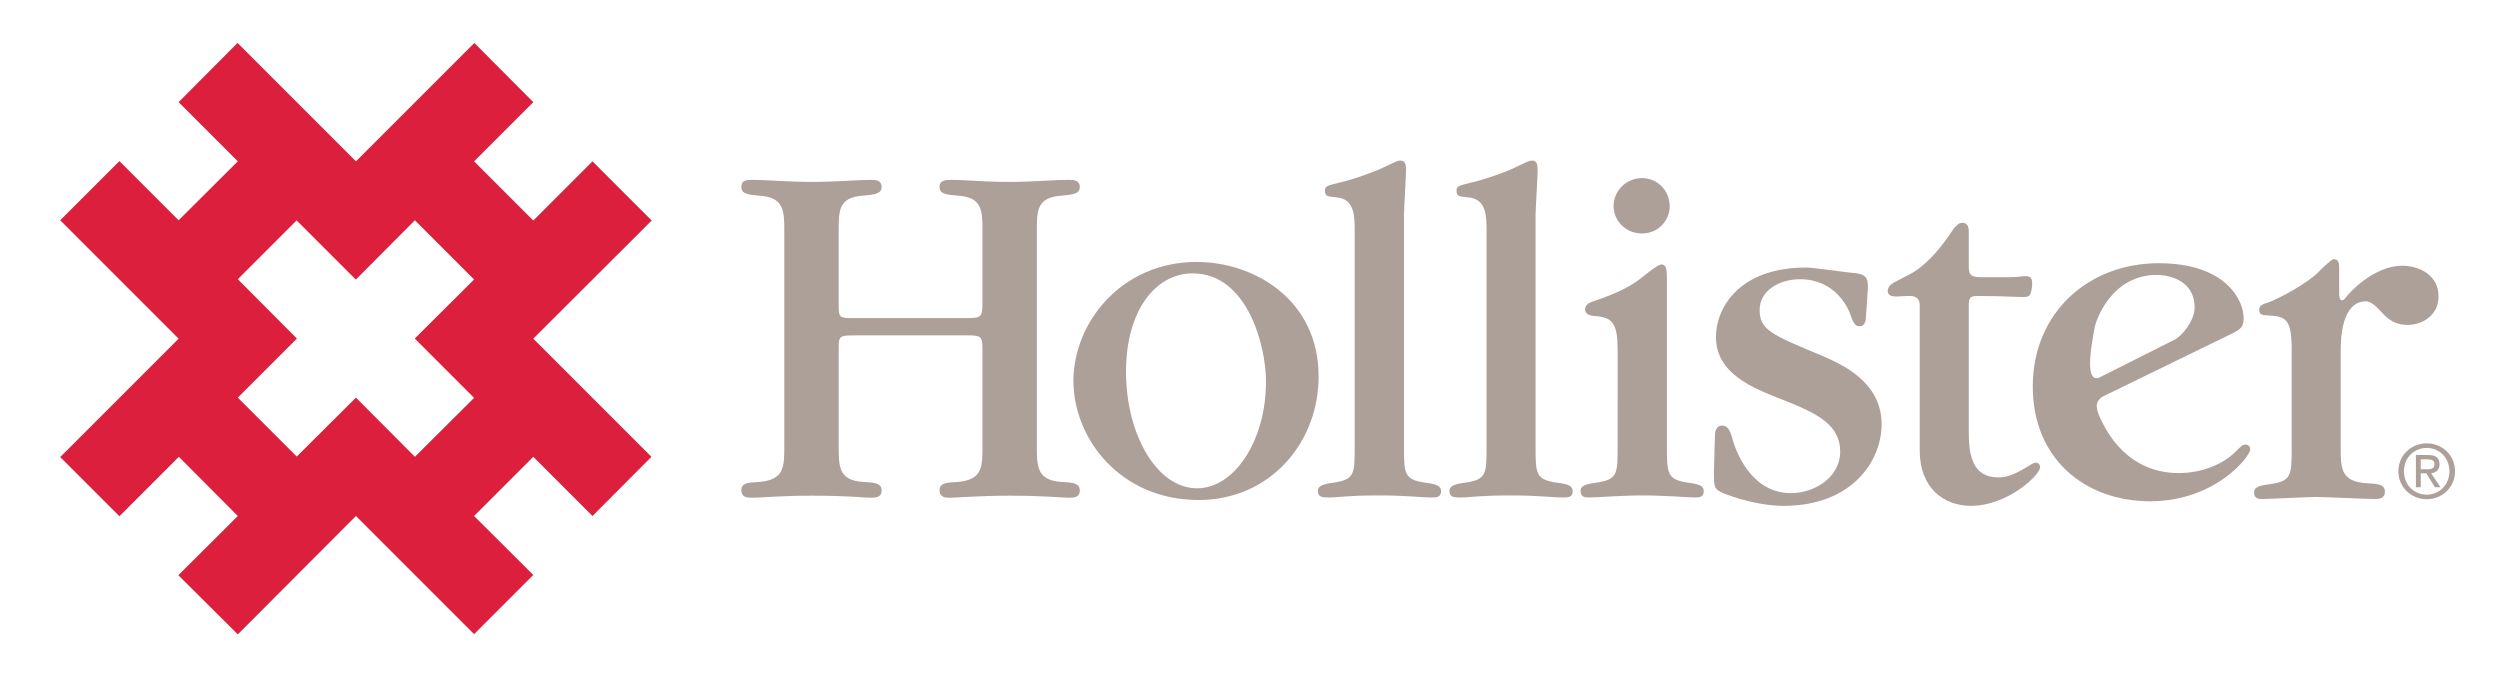
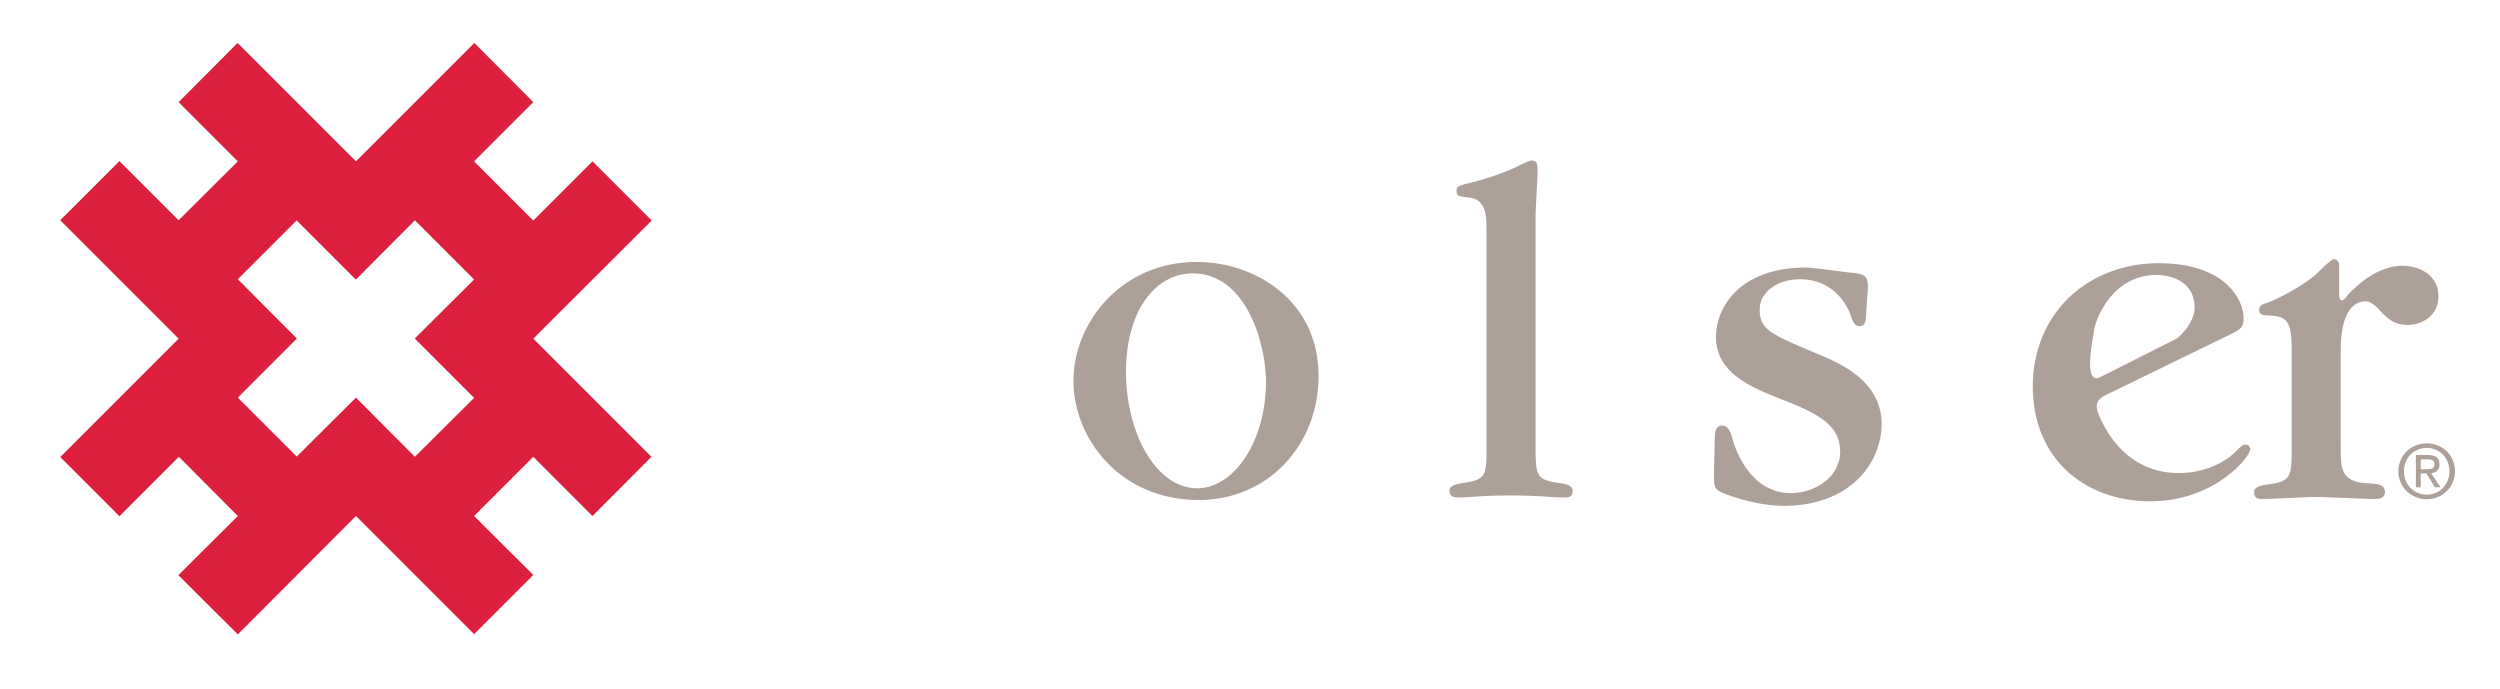
<svg xmlns="http://www.w3.org/2000/svg" viewBox="0 0 984 271" width="984" height="271">
  <title>HOL CORP Hollister Logo_Master_2C_CMYK</title>
  <style>		.s0 { fill: #db1f3c } 		.s1 { fill: #aca099 } 	</style>
  <g id="Layer 1">
    <path id="&lt;Compound Path&gt;" fill-rule="evenodd" class="s0" d="m209.9 179.8l-23.3 23.3 23.3 23.2-23.3 23.3-46.5-46.5-46.5 46.6-23.4-23.3 23.4-23.3-23.2-23.3-23.4 23.4-23.3-23.3 46.6-46.6-46.6-46.6 23.3-23.3 23.3 23.3 23.3-23.2-23.3-23.3 23.2-23.3 46.6 46.6 46.6-46.6 23.2 23.3-23.3 23.3 23.3 23.3 23.3-23.3 23.3 23.3-46.6 46.5 46.5 46.5-23.2 23.3zm-69.8-23.3l23.2 23.3 23.3-23.2-23.3-23.3h0.1l-0.1-0.1 23.3-23.2-23.3-23.3-23.2 23.3h-0.1l-23.2-23.2v-0.1l-23.2 23.2 23.2 23.3v0.1l-23.2 23.2 23.2 23.2z" />
-     <path id="&lt;Compound Path&gt;" class="s1" d="m330.1 119.3c0 5.9 0 5.9 6.3 5.9h43.1c6.6 0 7.2 0 7.2-6.1v-28c0-8.1 0-13.5-9.8-14.1-4.4-0.4-7.1-0.6-7.1-3.4 0-2.8 2.7-2.8 4.5-2.8 6.4 0 12.6 0.8 23 0.8 9.6 0 16.3-0.8 23.5-0.8 1.6 0 4.2 0 4.2 2.8 0 2.8-3 3-7 3.4-9.9 0.6-9.9 5.8-9.9 13.9v84.4c0 8.4 0 13.8 9.9 14.4 4.2 0.2 7 0.4 7 3.4 0 2.8-2.6 2.8-4.2 2.8-3.4 0-9.6-0.8-23.3-0.8-12 0-21 0.8-23.6 0.8-1.6 0-4.1 0-4.1-3 0-2.8 2.9-3 7.1-3.2 9.8-0.8 9.8-6 9.8-14v-38.7c0-5-1-5-6.6-5h-42.5c-6.9 0-7.5 0-7.5 4.6v38.7c0 8.4 0 13.8 9.7 14.4 4.4 0.2 7.2 0.4 7.2 3.4 0 2.8-2.6 2.8-4.2 2.8-3 0-8.4-0.8-23.3-0.8-12.2 0-19.8 0.8-23.6 0.8-1.6 0-4.1 0-4.1-3 0-2.8 2.7-3 6.9-3.2 10-0.8 10-6 10-14v-84.6c0-8.1 0-13.5-10-14.1-4.2-0.4-6.9-0.6-6.9-3.4 0-2.8 2.1-2.8 4.5-2.8 6 0 13.4 0.8 23.2 0.8 10 0 17.5-0.8 23.3-0.8 1.6 0 4.2 0 4.2 2.8 0 2.8-3 3-7.2 3.4-9.7 0.6-9.7 5.8-9.7 13.9z" />
    <path id="&lt;Compound Path&gt;" fill-rule="evenodd" class="s1" d="m471.8 196.8c-31 0-49.3-24.3-49.3-46.9 0-22.7 18.7-46.8 48.5-46.8 22.7 0 48 14.9 48 45 0 26.6-19.5 48.7-47.2 48.7zm-0.6-4.6c14.5 0 27.1-18.5 27.1-42.1 0-13.7-7.2-42.5-28.9-42.5-14.4 0-26.2 14.4-26.2 38.7 0 24.8 12.2 45.9 28 45.9z" />
-     <path id="&lt;Compound Path&gt;" class="s1" d="m533.2 91.1c0-6 0-12.8-7.1-13.4-3.6-0.4-4.6-0.4-4.6-2.6 0-1.8 0.6-2 6.4-3.4 5.1-1.2 13.5-4.2 17.1-6 4.8-2.3 5.2-2.5 6.2-2.5 2.2 0 2.2 2.1 2.2 4.1 0 2.6-0.8 15-0.8 17.2v91c0 11.1 0 13.3 8.6 14.5 5 0.6 6 1.6 6 3.4 0 2.4-2 2.4-3.4 2.4-5.4 0-9.4-0.8-21-0.8-13.1 0-15.5 0.8-19.7 0.8-2.4 0-4.4 0-4.4-2.6 0-1.8 1.6-2.6 6-3.2 8.5-1.2 8.5-3.4 8.5-14.3z" />
    <path id="&lt;Compound Path&gt;" class="s1" d="m585.1 91.1c0-6 0-12.8-7.2-13.4-3.6-0.4-4.6-0.4-4.6-2.6 0-1.8 0.6-2 6.4-3.4 5.2-1.2 13.6-4.2 17.1-6 4.8-2.3 5.2-2.5 6.2-2.5 2.2 0 2.2 2.1 2.2 4.1 0 2.6-0.8 15-0.8 17.2v91c0 11.1 0 13.3 8.6 14.5 5 0.6 6 1.6 6 3.4 0 2.4-2 2.4-3.4 2.4-5.4 0-9.4-0.8-20.9-0.8-13.2 0-15.6 0.8-19.8 0.8-2.4 0-4.4 0-4.4-2.6 0-1.8 1.6-2.6 6-3.2 8.6-1.2 8.6-3.4 8.6-14.3z" />
-     <path id="&lt;Compound Path&gt;" class="s1" d="m636.7 137.8c0-10.2-1.8-13-9-13.4-0.6 0-3.8-0.2-3.8-2.6 0-1.4 0.8-2.4 3.2-3.2 9.6-3.2 14.2-5.8 17.6-8.2 1.4-1 7.6-6.3 9.2-6.3 2.2 0 2.2 2.5 2.2 6.9v64.5c0 10.9 0 13.3 8.5 14.5 5 0.6 6 1.6 6 3.4 0 2.4-2 2.4-3.4 2.4-3 0-11.5-0.8-20.7-0.8-8.4 0-17.6 0.8-21 0.8-1.4 0-3.4 0-3.4-2.6 0-1.8 1.6-2.6 6-3.2 8.6-1.2 8.6-3.4 8.6-14.3zm9.6-45.9c-6.4 0-11.2-5-11.2-10.8 0-5.6 4.6-11 11.2-11 6.2 0 10.9 5 10.9 11.2 0 5.2-4.3 10.6-10.9 10.6z" />
    <path id="&lt;Compound Path&gt;" class="s1" d="m675 171.1c0-0.6 0.2-3.6 2.8-3.6 2.2 0 3.2 1.8 4.2 5.6 1 3.6 6.8 21 22.9 21 9 0 19.4-6 19.4-16.4 0-10.6-9.2-15.1-23-20.5-11.7-4.6-25.9-10.2-25.9-24.6 0-11.3 9-27.3 35.5-27.3 3 0 17.8 2.2 19.4 2.2 4.9 0.6 4.9 2.8 4.9 6l-0.8 11.8c0 0.7-0.4 3.1-2.3 3.1-1.4 0-2.4-0.4-3.6-4.1-1.2-3.8-6.6-14.4-20-14.4-8.6 0-15.9 4.8-15.9 12 0 7.9 4.3 9.7 24.5 18.1 6.8 3 23.5 9.8 23.5 26.9 0 15-12.1 32.2-38.5 32.2-11.9 0-24.3-5-25.1-5.6-2.4-1.2-2.4-2.8-2.4-7.6z" />
-     <path id="&lt;Compound Path&gt;" class="s1" d="m774.9 169.7c0 9 1.2 18.2 11.6 18.2 3 0 5.8-0.6 12.8-5 0.5-0.4 1.5-0.8 2.1-0.8 1 0 1.6 1 1.6 1.8 0 3-12.7 15.2-27.3 15.2-10.4 0-20.1-6.8-20.1-21.8v-57.2c0-2.6-1.6-3.8-4.6-3.6-1.6 0-3 0.2-4.6 0.2-1 0-3.4 0-3.4-2.2 0-2 2.2-3.2 3-3.6l5.4-2.8c4.8-2.4 10.9-7.8 17.5-18 0.8-1 2-2.4 3.4-2.4 0.6 0 2.6 0 2.6 3.2v13.6c0 3.8 0.8 4.6 5 4.6h11.4c2.8 0 4.2-0.4 6-0.4 1.6 0 2.9 0.4 2.5 4-0.4 3.6-0.9 4.2-3.5 4.2-3.4 0-8-0.4-17.6-0.4-3.4 0-3.8 0.4-3.8 4.6z" />
    <path id="&lt;Compound Path&gt;" class="s1" d="m920.7 115.4c0 1.2 0 2.8 1.2 2.8 0.6 0 1.6-1.2 1.8-1.6 0.4-0.6 10.2-12 21.8-12 7.2 0 14.3 4 14.3 12 0 8.1-7.1 11.3-12.1 11.3-4.4 0-7.2-1.6-10.4-5.1-3.4-3.8-5-4.2-6.2-4.2-4 0-9.8 3-9.8 19.5v37.9c0 8.2 0 13.6 10.2 14.2 4.4 0.2 7.2 0.4 7.2 3.4 0 2.8-2.6 2.8-4.2 2.8-3.4 0-19.5-0.8-23.1-0.8-3 0-17.6 0.8-20.8 0.8-1.4 0-3.4 0-3.4-2.6 0-1.8 1.4-2.6 6-3.2 8.8-1.2 8.8-3.4 8.8-14.6v-38.5c0-12.6-2.6-13-10.2-13.4-0.6 0-2.6 0-2.6-2.1 0-1.4 0.8-2.2 3.2-2.8 4.6-1.6 16-7.8 20.2-12.2 0.4-0.4 5-5 5.9-5 2 0 2.2 1.6 2.2 3.4z" />
    <path id="&lt;Compound Path&gt;" fill-rule="evenodd" class="s1" d="m827.6 156.1c-2.5 1.7-3.3 3.7-0.8 8.8 2.1 4.4 10.2 21.3 30.8 21.3 8.9 0 17.1-3.4 21.9-8 3-3 3.2-3.2 4.4-3.2 1.4 0 1.8 1.2 1.8 1.8 0 3-14 20.5-39.3 20.5-26.4 0-46.3-17.3-46.3-45.1 0-29.5 22.3-48.6 49.5-48.6 26.8 0 33.5 14.8 33.5 21.6 0 3.6-1.2 4.4-4.8 6.2zm28.5-22.5c2.7-1.4 7.7-7.3 7.7-12.5 0-11.8-11.9-12.9-14.8-12.9-18 0-24.1 17.9-24.6 21-0.3 2.4-4.8 22.1 1.9 19.4z" />
    <path id="&lt;Compound Path&gt;" fill-rule="evenodd" class="s1" d="m944 185.5c0-6.4 5.1-11 11.2-11 6 0 11.1 4.6 11.1 11 0 6.3-5.1 11-11.1 11-6.1 0-11.2-4.7-11.2-11zm11.2 9.2c4.9 0 8.9-3.9 8.9-9.2 0-5.3-4-9.2-8.9-9.2-5.1 0-9 3.9-9 9.2 0 5.3 3.9 9.2 9 9.2zm-2.4-2.9h-1.9v-12.7h4.8c3.1 0 4.5 1.1 4.5 3.7 0 2.2-1.4 3.2-3.3 3.5l3.7 5.5h-2.2l-3.4-5.5h-2.2zm2.3-7.1c1.7 0 3.1-0.1 3.1-2.1 0-1.5-1.4-1.8-2.7-1.8h-2.7v3.9z" />
  </g>
</svg>